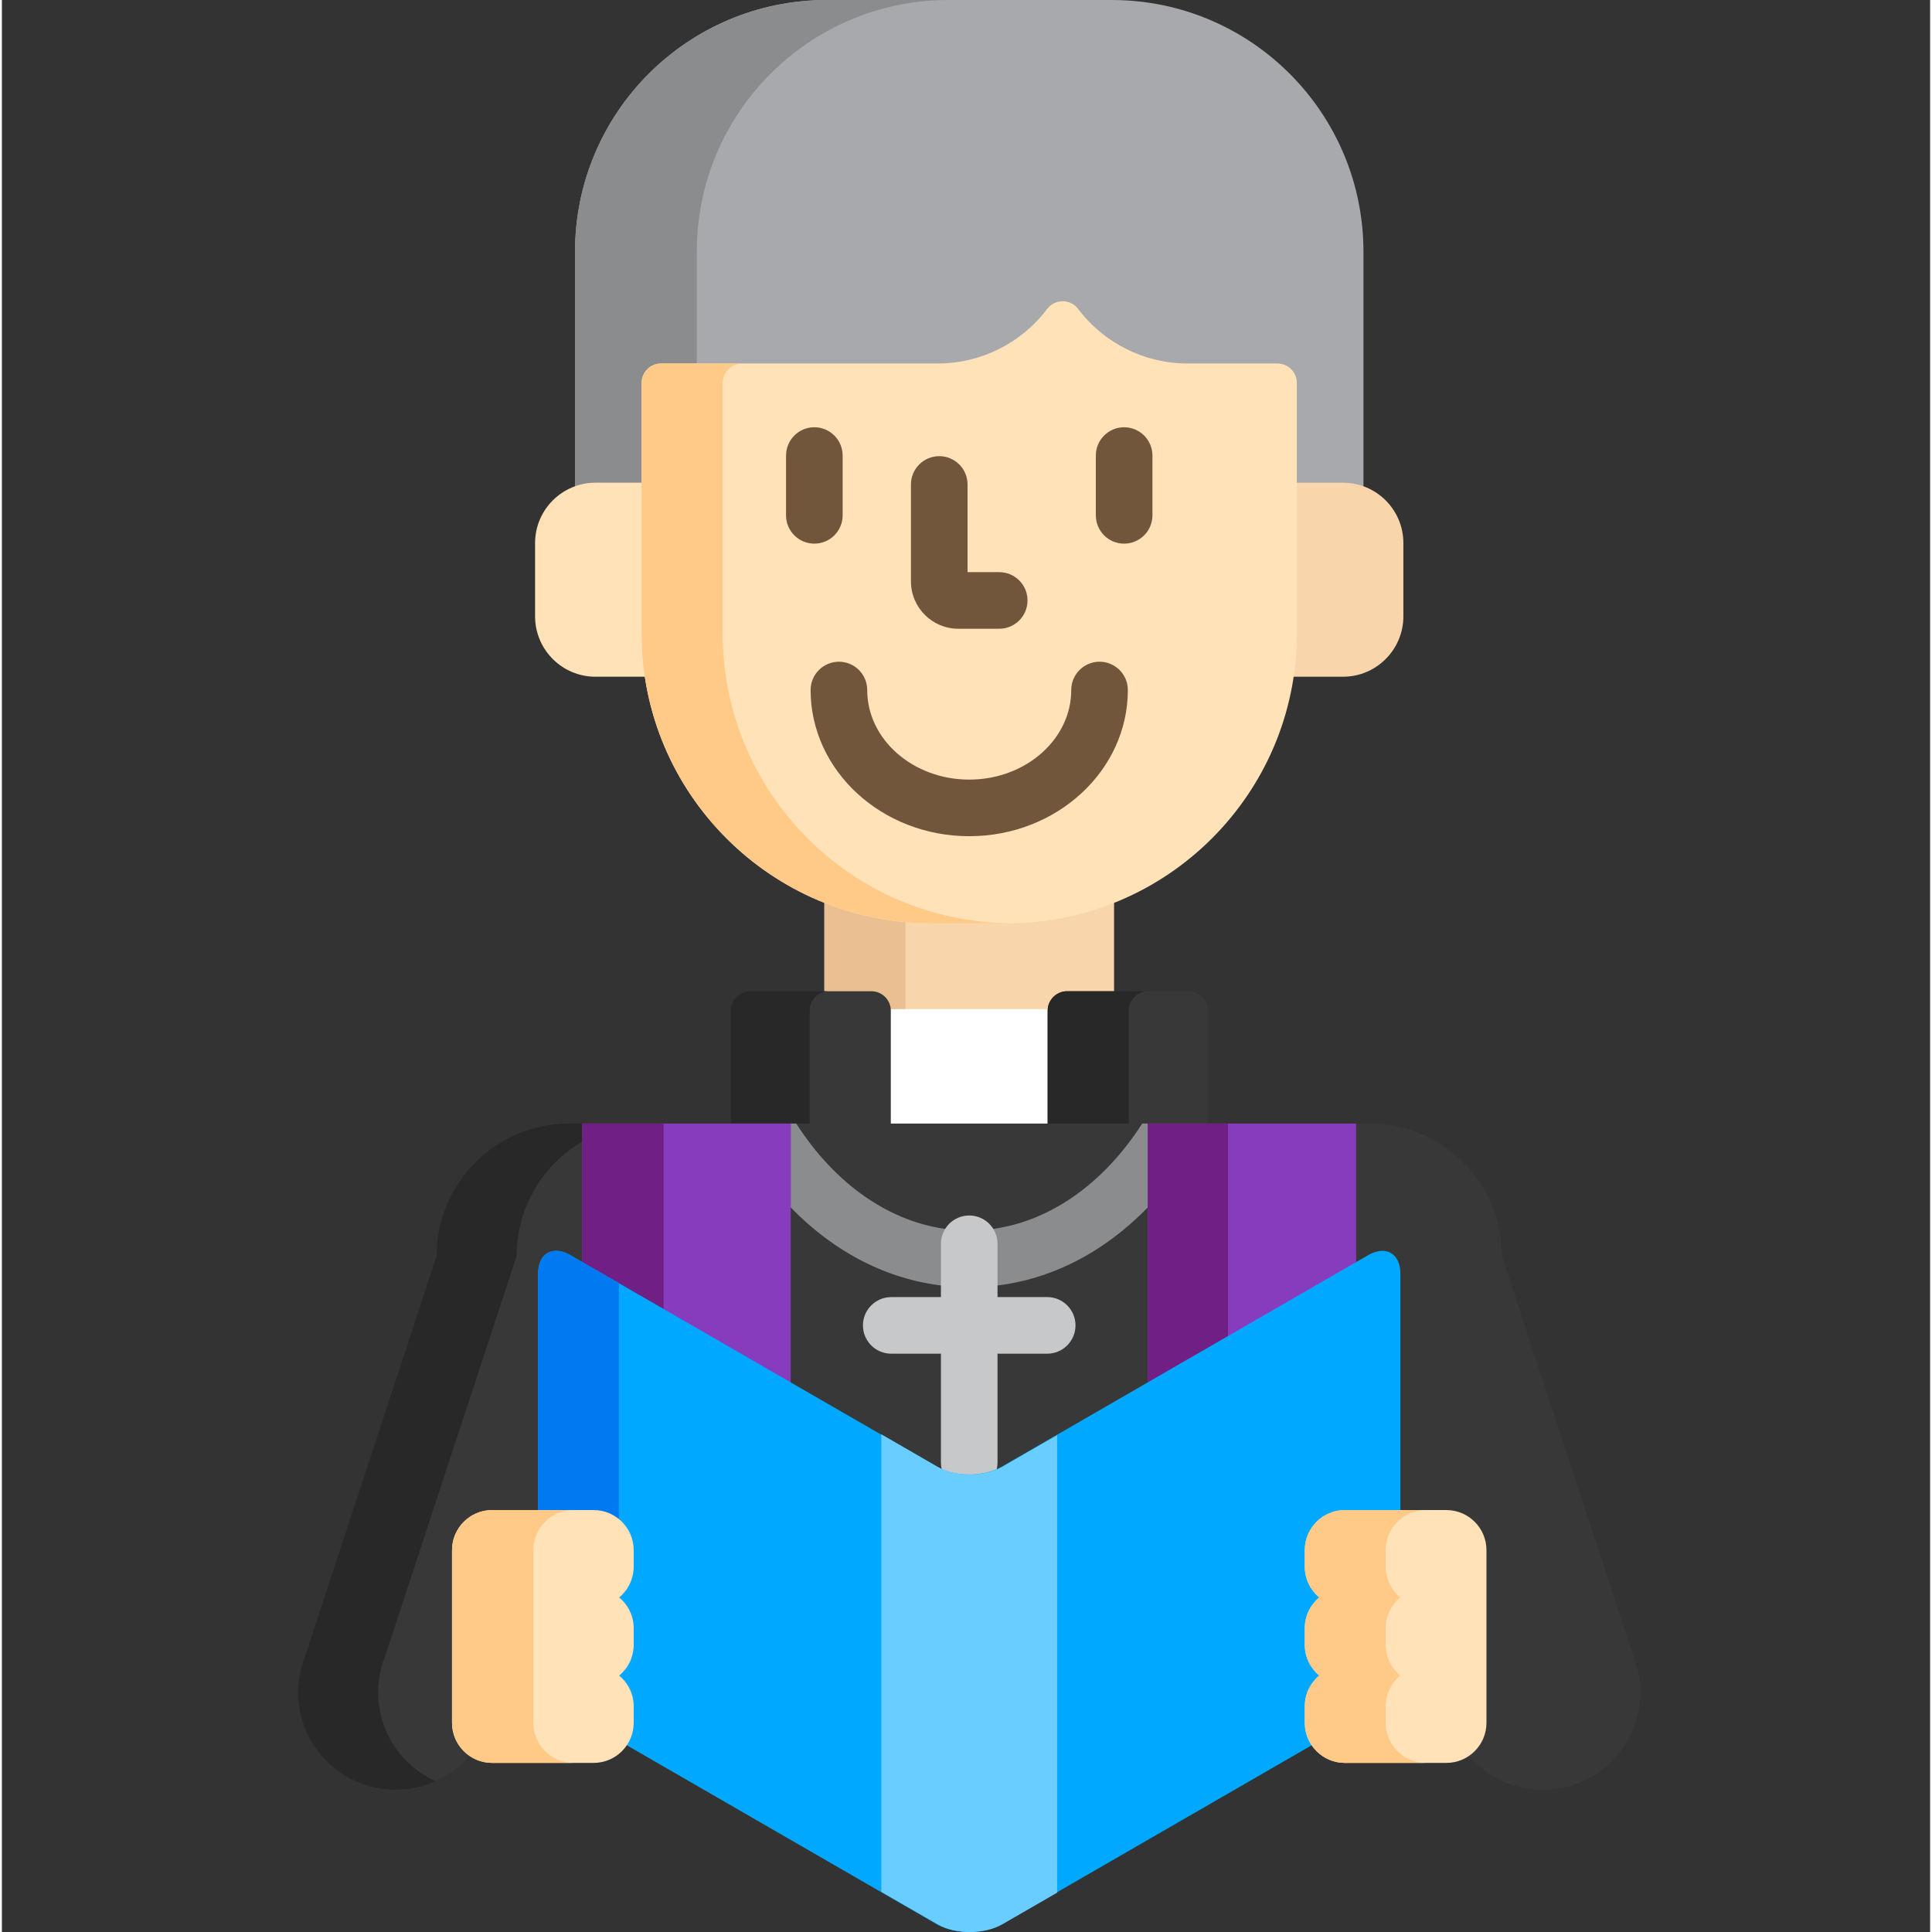
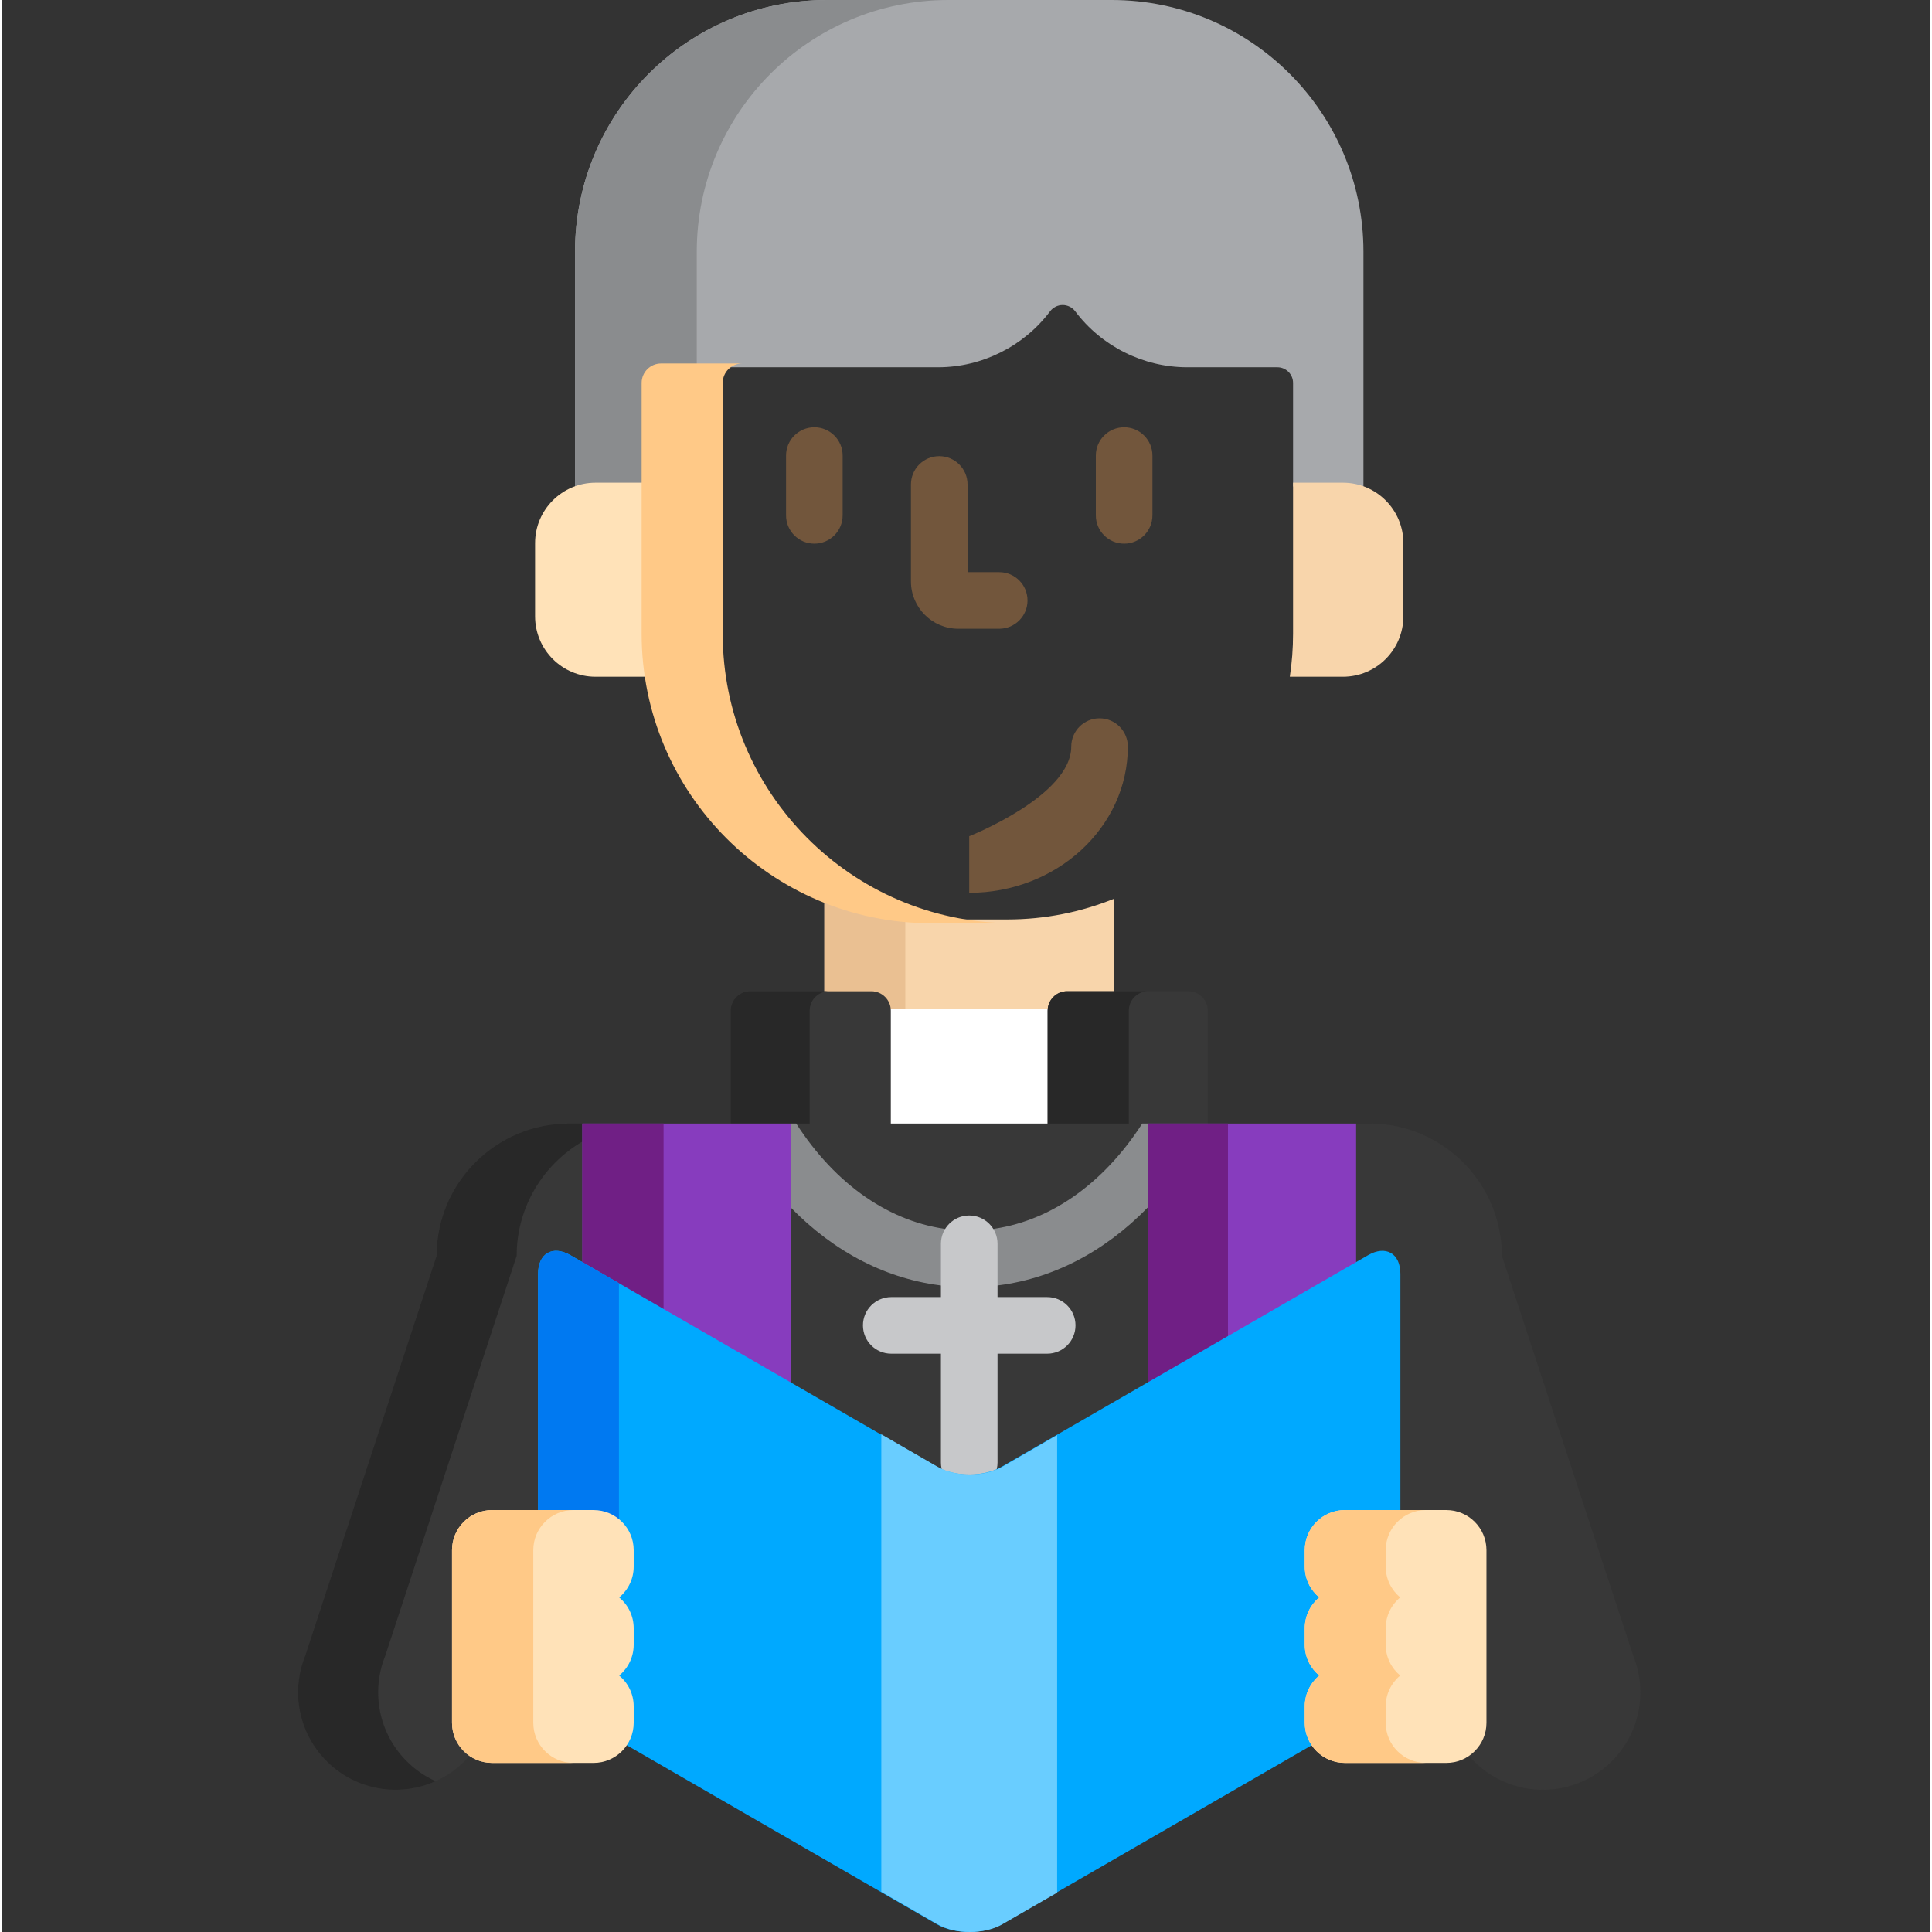
<svg xmlns="http://www.w3.org/2000/svg" height="511pt" viewBox="-78 0 511 511.999" width="511pt">
  <rect x="-78" y="0" width="511" height="511.999" fill="#333333" stroke="none" />
  <path d="m152.418 263.684c2.289 0 4.156 1.863 4.156 4.148v.59h43.566v-.59c0-2.289 1.863-4.148 4.156-4.148h12.441v-25.512c-8.742 3.531-18.277 5.496-28.27 5.496h-20.227c-9.992 0-19.527-1.965-28.27-5.496v25.512zm0 0" fill="#f8d5ab" />
  <path d="m152.418 263.684c2.289 0 4.156 1.863 4.156 4.148v.59h4.844v-25.074c-7.516-.676-14.715-2.457-21.445-5.176v25.512zm0 0" fill="#eac092" />
  <path d="m156.574 267.832v30.914h43.566v-30.914c0-.141.027-.273.039-.41h-43.645c.012.137.039.27.039.41zm0 0" fill="#fff" />
  <path d="m157.574 298.746v-30.914c0-2.832-2.32-5.148-5.156-5.148h-32.117c-2.836 0-5.156 2.316-5.156 5.148v30.914zm0 0" fill="#383838" />
  <path d="m136.066 298.746v-30.914c0-2.832 2.32-5.148 5.156-5.148h-20.922c-2.836 0-5.156 2.316-5.156 5.148v30.914zm0 0" fill="#282828" />
  <path d="m241.566 298.746v-30.914c0-2.832-2.32-5.148-5.156-5.148h-32.113c-2.836 0-5.156 2.316-5.156 5.148v30.914zm0 0" fill="#383838" />
  <path d="m220.648 298.746v-30.914c0-2.832 2.32-5.148 5.156-5.148h-21.508c-2.836 0-5.156 2.316-5.156 5.148v30.914zm0 0" fill="#282828" />
  <path d="m79.316 128.922h13.223v-27.449c0-2.289 1.863-4.148 4.156-4.148h73.41c11.605 0 22.703-5.547 29.684-14.832.777-1.039 2.023-1.66 3.324-1.66s2.543.621 3.324 1.66c6.98 9.285 18.078 14.832 29.684 14.832h23.898c2.293 0 4.156 1.863 4.156 4.148v27.449h13.223c1.914 0 3.742.375 5.43 1.031v-63.23c0-36.852-29.871-66.723-66.723-66.723h-75.496c-36.852 0-66.723 29.871-66.723 66.723v63.23c1.688-.66 3.512-1.031 5.43-1.031zm0 0" fill="#a7a9ac" />
  <path d="m79.316 128.922h13.223v-27.449c0-2.289 1.863-4.148 4.156-4.148h9.457v-30.602c0-36.852 29.871-66.723 66.723-66.723h-32.27c-36.848 0-66.719 29.871-66.719 66.723v63.23c1.688-.66 3.512-1.031 5.43-1.031zm0 0" fill="#8a8c8e" />
  <path d="m92.539 167.961v-40.039h-13.223c-8.848 0-16.016 7.168-16.016 16.016v19.387c0 8.844 7.168 16.016 16.016 16.016h14.078c-.562-3.715-.855-7.512-.855-11.379zm0 0" fill="#ffe2b8" />
  <path d="m277.395 127.922h-13.219v40.039c0 3.867-.297 7.664-.859 11.379h14.078c8.848 0 16.016-7.176 16.016-16.02v-19.387c0-8.844-7.168-16.012-16.016-16.012zm0 0" fill="#f8d5ab" />
-   <path d="m168.242 244.668c-42.293 0-76.703-34.41-76.703-76.707v-66.488c0-2.844 2.309-5.148 5.156-5.148h73.41c11.293 0 22.09-5.398 28.883-14.434.973-1.297 2.504-2.059 4.125-2.059 1.621 0 3.152.762 4.125 2.059 6.793 9.035 17.59 14.434 28.883 14.434h23.898c2.848 0 5.156 2.305 5.156 5.148v66.488c0 42.297-34.41 76.707-76.703 76.707zm0 0" fill="#ffe2b8" />
  <path d="m113.027 167.961v-66.488c0-2.844 2.309-5.148 5.156-5.148h-21.488c-2.848 0-5.156 2.305-5.156 5.148v66.488c0 42.297 34.406 76.707 76.703 76.707h20.227c.211 0 .422-.016.633-.016-42.004-.34-76.074-34.605-76.074-76.691zm0 0" fill="#ffc987" />
  <g fill="#72563c">
    <path d="m137.309 144.07c-4.145 0-7.5-3.355-7.5-7.5v-15.844c0-4.141 3.355-7.5 7.5-7.5 4.141 0 7.5 3.359 7.5 7.5v15.844c0 4.145-3.359 7.5-7.5 7.5zm0 0" />
    <path d="m219.406 144.07c-4.145 0-7.5-3.355-7.5-7.5v-15.844c0-4.141 3.355-7.5 7.5-7.5 4.141 0 7.5 3.359 7.5 7.5v15.844c0 4.145-3.359 7.5-7.5 7.5zm0 0" />
    <path d="m186.301 166.625h-10.84c-6.922 0-12.551-5.629-12.551-12.547v-25.691c0-4.145 3.359-7.5 7.5-7.5s7.5 3.355 7.5 7.5v23.238h8.391c4.145 0 7.5 3.355 7.5 7.5 0 4.141-3.355 7.5-7.5 7.5zm0 0" />
-     <path d="m178.355 221.602c-23.176 0-42.035-17.375-42.035-38.738 0-4.141 3.359-7.5 7.5-7.5 4.145 0 7.5 3.359 7.5 7.5 0 13.09 12.129 23.738 27.035 23.738s27.035-10.648 27.035-23.738c0-4.141 3.359-7.5 7.5-7.5 4.145 0 7.5 3.359 7.5 7.5 0 21.363-18.855 38.738-42.035 38.738zm0 0" />
+     <path d="m178.355 221.602s27.035-10.648 27.035-23.738c0-4.141 3.359-7.5 7.5-7.5 4.145 0 7.5 3.359 7.5 7.5 0 21.363-18.855 38.738-42.035 38.738zm0 0" />
  </g>
  <path d="m354.359 438.875-34.848-106.07c0-19.332-15.727-35.059-35.055-35.059h-212.199c-19.332 0-35.059 15.727-35.059 35.059l-34.848 106.07c-3.73 9.305-1.828 20.34 5.715 27.871 10.086 10.082 26.441 10.082 36.527 0l2.105-2.102c-2.652-1.715-4.414-4.691-4.414-8.074v-45.773c0-5.301 4.316-9.617 9.621-9.617h13.184v-63.574c0-3.207 1.41-5.121 3.773-5.121 1 0 2.145.355 3.312 1.031l97.094 56.059c2.434 1.406 5.66 2.18 9.086 2.18s6.652-.773 9.082-2.18l97.098-56.059c1.168-.676 2.312-1.031 3.312-1.031 2.359 0 3.77 1.914 3.77 5.121v63.574h13.188c5.305 0 9.617 4.316 9.617 9.617v45.773c0 3.383-1.762 6.359-4.414 8.074l2.105 2.102c10.09 10.082 26.441 10.082 36.531 0 7.543-7.531 9.445-18.566 5.715-27.871zm0 0" fill="#383838" />
  <path d="m224.211 297.746c-10.492 16.285-24.922 26.242-40.594 28.07.777 1.07 1.238 2.379 1.238 3.801v11.16c15.125-1.613 29.207-8.855 40.816-20.793v-22.238zm0 0" fill="#8a8c8e" />
  <path d="m171.855 329.617c0-1.418.465-2.73 1.238-3.801-15.668-1.828-30.102-11.785-40.594-28.07h-1.457v22.238c11.605 11.934 25.691 19.18 40.812 20.793zm0 0" fill="#8a8c8e" />
  <path d="m75.828 297.746h-3.57c-19.332 0-35.059 15.727-35.059 35.059l-34.848 106.07c-3.73 9.305-1.828 20.34 5.715 27.871 7.809 7.809 19.367 9.566 28.875 5.285-2.773-1.246-5.375-3.004-7.652-5.285-7.543-7.531-9.445-18.566-5.715-27.871l34.848-106.07c0-12.898 7.004-24.184 17.406-30.273zm0 0" fill="#282828" />
  <path d="m157.691 358.742h13.164v28.844c0 1.07.23 2.086.633 3.008 2.039.75 4.398 1.156 6.867 1.156s4.828-.406 6.867-1.156c.406-.922.633-1.938.633-3.008v-28.844h13.164c4.145 0 7.5-3.355 7.5-7.5 0-4.141-3.355-7.5-7.5-7.5h-13.164v-14.125c0-4.141-3.355-7.5-7.5-7.5-4.141 0-7.5 3.359-7.5 7.5v14.125h-13.164c-4.141 0-7.5 3.359-7.5 7.5 0 4.145 3.359 7.5 7.5 7.5zm0 0" fill="#c7c8ca" />
  <path d="m131.043 367.5v-69.754h-55.215v37.875zm0 0" fill="#873cbe" />
  <path d="m97.352 348.051v-50.305h-21.523v37.875zm0 0" fill="#701f85" />
  <path d="m280.887 335.621v-37.875h-55.219v69.754zm0 0" fill="#873cbe" />
  <path d="m246.922 355.23v-57.484h-21.254v69.754zm0 0" fill="#701f85" />
  <path d="m268.277 456.57v-4.371c0-2.863 1.27-5.559 3.48-7.395l.926-.77-.926-.77c-2.211-1.836-3.48-4.535-3.48-7.398v-4.367c0-2.863 1.27-5.562 3.48-7.398l.922-.77-.922-.77c-2.211-1.836-3.48-4.535-3.48-7.398v-4.367c0-5.305 4.312-9.617 9.617-9.617h14.727v-63.574c0-5.453-3.863-7.684-8.582-4.957l-97.098 56.059c-4.723 2.727-12.449 2.727-17.172 0l-97.094-56.059c-4.719-2.727-8.582-.496-8.582 4.957v63.574h14.727c5.301 0 9.617 4.312 9.617 9.617v4.367c0 2.863-1.27 5.562-3.48 7.398l-.926.77.926.77c2.211 1.836 3.48 4.535 3.48 7.398v4.367c0 2.863-1.27 5.562-3.48 7.398l-.926.77.926.77c2.211 1.836 3.48 4.531 3.48 7.395v4.371c0 2.02-.629 3.895-1.699 5.441l83.035 47.941c4.723 2.727 12.449 2.727 17.168 0l83.035-47.941c-1.07-1.547-1.699-3.422-1.699-5.441zm0 0" fill="#00a9ff" />
  <path d="m78.816 401.18c2.609 0 4.973 1.047 6.707 2.734v-63.852l-12.848-7.418c-4.719-2.727-8.582-.492-8.582 4.957v63.578zm0 0" fill="#0079f1" />
  <path d="m201.652 380.324-14.52 8.383c-4.719 2.727-12.449 2.727-17.168 0l-14.906-8.605v121.246l14.906 8.605c4.719 2.727 12.449 2.727 17.168 0l14.52-8.383zm0 0" fill="#69cdff" />
  <path d="m304.809 467.188c5.855 0 10.617-4.766 10.617-10.617v-45.773c0-5.855-4.762-10.617-10.617-10.617h-26.914c-5.855 0-10.617 4.766-10.617 10.617v4.367c0 3.281 1.496 6.219 3.84 8.168-2.344 1.949-3.84 4.887-3.84 8.168v4.367c0 3.281 1.496 6.219 3.84 8.168-2.344 1.949-3.84 4.887-3.84 8.164v4.371c0 5.852 4.762 10.617 10.617 10.617zm0 0" fill="#ffe2b8" />
  <path d="m288.727 456.57v-4.371c0-3.277 1.496-6.215 3.84-8.164-2.344-1.949-3.84-4.887-3.84-8.168v-4.367c0-3.281 1.496-6.219 3.84-8.168-2.344-1.949-3.84-4.887-3.84-8.168v-4.367c0-5.855 4.762-10.617 10.617-10.617h-21.449c-5.855 0-10.617 4.766-10.617 10.617v4.367c0 3.281 1.496 6.219 3.84 8.168-2.344 1.949-3.84 4.887-3.84 8.168v4.367c0 3.281 1.496 6.219 3.84 8.168-2.344 1.949-3.84 4.887-3.84 8.164v4.371c0 5.852 4.762 10.617 10.617 10.617h21.449c-5.855 0-10.617-4.762-10.617-10.617zm0 0" fill="#ffc987" />
  <path d="m51.906 467.188c-5.855 0-10.617-4.766-10.617-10.617v-45.773c0-5.855 4.762-10.617 10.617-10.617h26.91c5.855 0 10.617 4.766 10.617 10.617v4.367c0 3.281-1.492 6.219-3.84 8.168 2.348 1.949 3.84 4.887 3.84 8.168v4.367c0 3.281-1.492 6.219-3.84 8.168 2.348 1.949 3.84 4.887 3.84 8.164v4.371c0 5.852-4.762 10.617-10.617 10.617zm0 0" fill="#ffe2b8" />
  <path d="m62.828 456.57v-45.773c0-5.855 4.766-10.617 10.621-10.617h-21.543c-5.855 0-10.617 4.766-10.617 10.617v45.773c0 5.852 4.762 10.617 10.617 10.617h21.543c-5.855 0-10.621-4.762-10.621-10.617zm0 0" fill="#ffc987" />
</svg>